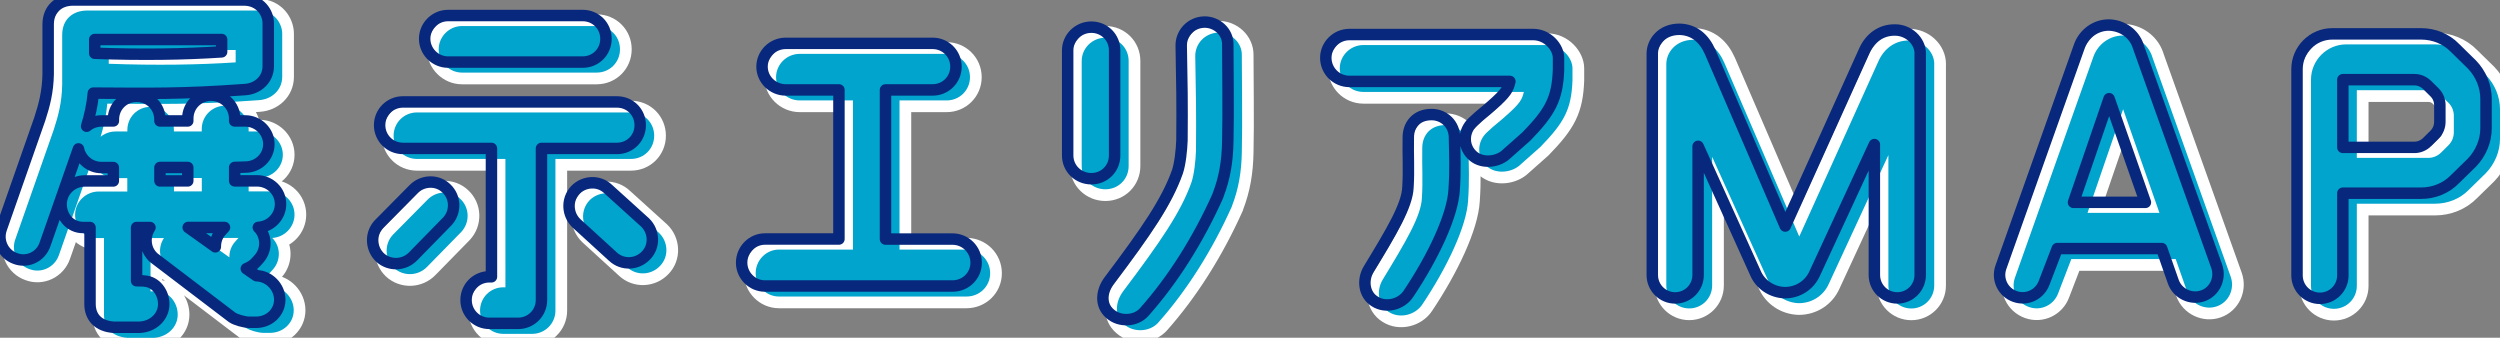
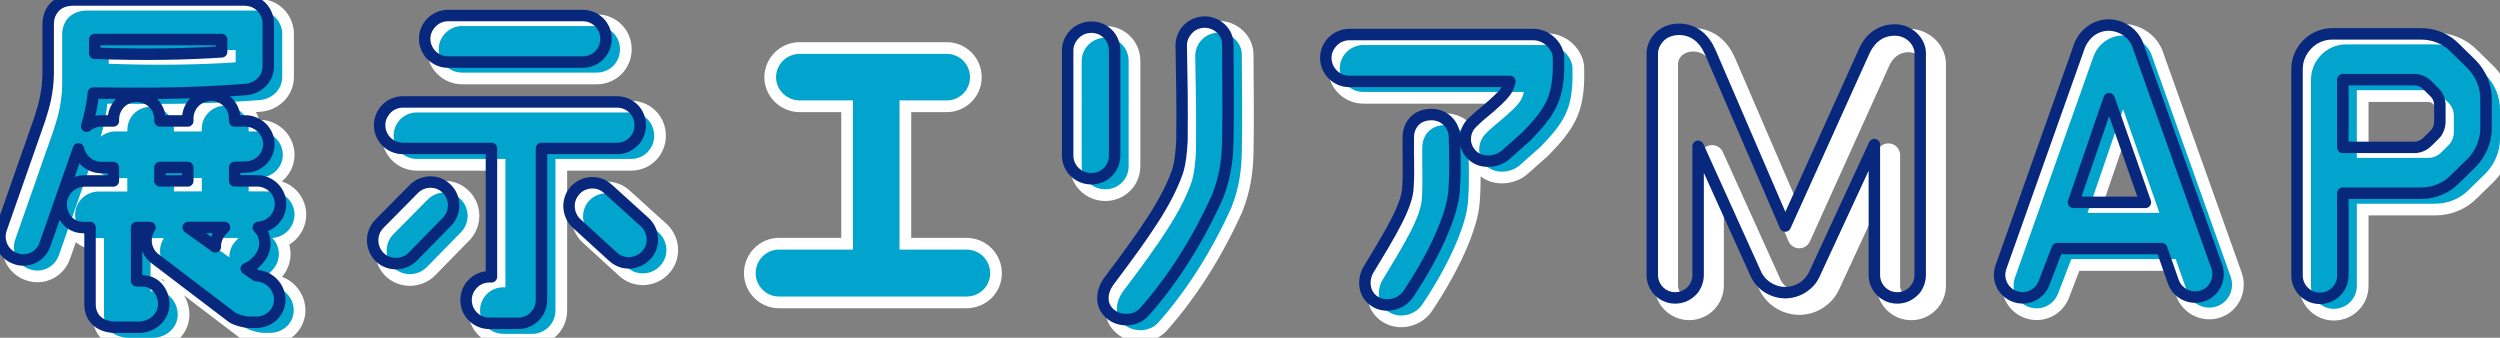
<svg xmlns="http://www.w3.org/2000/svg" id="_イヤー_1" viewBox="0 0 447.35 60.43">
  <rect x="0" y="0" width="447.35" height="60.43" fill="#808080" stroke="none" />
  <defs>
    <style>.cls-1{fill:#00a4cc;}.cls-2{stroke:#08287e;stroke-width:2.05px;}.cls-2,.cls-3{fill:none;stroke-linecap:round;stroke-linejoin:round;}.cls-3{stroke:#fff;stroke-width:4.19px;}</style>
  </defs>
  <g>
    <g>
      <path class="cls-3" d="M2.74,42.83l6.88-19.62c.82-2.52,1.45-4.86,1.51-8.08V6.24c0-2.78,1.89-4.29,4.29-4.35h30.85c2.78,.06,4.23,2.27,4.23,4.16v7.7c0,2.34-1.89,4.04-4.17,4.17-11.23,.82-17.29,.69-27.13,.63-.19,2.15-.63,4.04-1.2,5.93,.69-.57,1.64-.95,2.65-.95h2.14v-.25c0-2.34,1.83-4.16,4.16-4.16s4.17,1.83,4.17,4.16v.25h4.98v-.44c0-2.34,1.89-4.17,4.16-4.17s4.23,1.83,4.23,4.17v.44h1.89c2.33,0,4.23,1.89,4.23,4.16s-1.89,4.1-4.23,4.1l-1.89,.06v2.4h3.98c2.33,0,4.23,1.83,4.23,4.16,0,2.21-1.77,4.04-3.98,4.17,1.51,1.51,1.58,3.97,.13,5.62l-.51,.57c-.5,.57-1.14,.95-1.77,1.2l1.83,1.26c2.27,.06,4.16,2.02,4.16,4.29s-1.89,4.04-4.23,4.04h-1.2c-.88,0-2.46-.44-3.09-.88l-14.01-10.66c-1.58-1.39-1.83-3.72-.69-5.42h-2.4v9.53c.19,0,1.26,0,1.45,.06,2.02,.13,3.41,2.08,3.41,4.1,0,2.27-1.89,4.04-4.29,4.16h-4.67c-2.84-.19-4.23-1.89-4.23-4.16v-13.69h-1.26c-2.27,0-3.91-1.89-3.91-4.17s1.89-4.16,4.23-4.16h5.11v-2.4h-2.14c-2.02,0-3.72-1.45-4.1-3.34l-5.99,17.1c-.76,2.21-3.16,3.34-5.3,2.52-2.15-.76-3.28-3.15-2.52-5.3ZM19.46,11.41c8.46,.31,16.09,.19,22.71-.25v-2.21H19.46v2.46Zm11.67,22.84h4.98v-2.4h-4.98v2.4Zm5.05,8.33l4.86,3.47c0-1.01,.31-2.02,1.07-2.84l.51-.57,.06-.06h-6.5Z" />
      <path class="cls-3" d="M82.35,35.57c1.7,1.58,1.77,4.23,.19,5.93l-6.12,6.25c-1.58,1.64-4.23,1.76-5.93,.19-1.64-1.58-1.77-4.23-.19-5.93l6.18-6.25c1.58-1.64,4.23-1.77,5.87-.19Zm30.54-7.13h-13.5v27.13c0,2.34-1.89,4.17-4.16,4.17h-5.17c-2.27,0-4.16-1.83-4.16-4.17s1.89-4.16,4.16-4.16h.38V28.44h-15.84c-2.34,0-4.17-1.89-4.17-4.16s1.83-4.16,4.17-4.16h38.3c2.34,0,4.16,1.83,4.16,4.16s-1.83,4.16-4.16,4.16ZM82.67,4.66h24.1c2.34,0,4.17,1.83,4.17,4.16s-1.83,4.17-4.17,4.17h-24.1c-2.27,0-4.17-1.89-4.17-4.17s1.89-4.16,4.17-4.16Zm22.97,37.16c-1.64-1.58-1.77-4.23-.19-5.93,1.58-1.64,4.23-1.77,5.87-.19l6.62,5.99c1.64,1.58,1.77,4.23,.19,5.87-1.58,1.7-4.23,1.83-5.93,.25l-6.56-5.99Z" />
      <path class="cls-3" d="M135.22,48.89c0-2.33,1.89-4.23,4.16-4.23h13.25V17.97h-9.53c-2.33,0-4.23-1.89-4.23-4.16s1.89-4.17,4.23-4.17h26.31c2.27,0,4.16,1.83,4.16,4.17s-1.89,4.16-4.16,4.16h-8.45v26.69h11.99c2.34,0,4.23,1.89,4.23,4.23s-1.89,4.17-4.23,4.17h-33.57c-2.27,0-4.16-1.89-4.16-4.17Z" />
      <path class="cls-3" d="M201.96,29.71c0,2.34-1.83,4.16-4.17,4.16s-4.23-1.83-4.23-4.16V10.91c0-2.27,1.89-4.16,4.23-4.16s4.17,1.83,4.17,4.16V29.71Zm18.49,7.19c-3.53,7.89-8.08,15.08-13.19,20.82-1.51,1.7-4.42,1.83-6.12,.31-1.77-1.51-1.58-3.97-.19-5.87,6.75-8.96,10.35-14.2,12.24-19.5,.5-1.45,.76-3.97,.82-5.68,.06-6.44,0-10.28-.13-16.85-.06-2.33,1.77-4.23,4.1-4.29,2.27-.06,4.29,1.77,4.23,4.04,0,4.1,.13,11.92,0,17.35-.06,3.53-.57,6.56-1.77,9.65Z" />
      <path class="cls-3" d="M239.74,12.23c0-2.27,1.89-4.17,4.23-4.17h32.87c2.59,0,4.54,2.27,4.54,4.17v2.14c-.19,5.17-1.45,7.51-5.74,11.92l-3.85,3.41c-1.58,1.26-4.42,1.51-5.99-.19-1.58-1.64-1.45-4.23,.25-5.8,1.58-1.51,2.02-1.7,3.41-2.97,2.59-2.27,2.9-2.96,3.22-4.29h-28.71c-2.34,0-4.23-1.89-4.23-4.23Zm14.7,23.15c.19-3.22,0-5.55,.06-8.9,0-2.27,1.45-4.1,4.16-4.1,2.27,0,4.1,1.77,4.1,4.1,.06,3.15,.19,5.93-.06,9.4-.25,4.54-3.72,11.93-8.2,18.61-1.26,1.89-4.04,2.59-5.99,1.33-1.96-1.2-2.27-3.85-1.07-5.81,4.1-6.75,6.88-11.36,7-14.64Z" />
      <path class="cls-3" d="M346.11,11.47V51.1c0,2.27-1.83,4.1-4.1,4.1s-4.1-1.83-4.1-4.1V27.75l-10.66,23.03c-.95,2.15-3.03,3.47-5.36,3.47-2.33-.06-4.42-1.45-5.3-3.6l-10.22-22.59v23.03c0,2.27-1.83,4.1-4.1,4.1s-4.1-1.83-4.1-4.1V11.47c0-2.02,1.64-4.35,4.86-4.35,2.65,.06,4.42,1.64,5.49,4.04l13.44,31.17,14.13-31.29c1.01-2.34,3.03-3.85,5.55-3.79,2.34,0,4.48,1.89,4.48,4.23Z" />
      <path class="cls-3" d="M385.09,10.08l14.07,39.43c.76,2.15-.31,4.54-2.46,5.3-2.14,.76-4.54-.38-5.3-2.52l-2.08-5.93h-18.68l-2.33,6.06c-.76,2.15-3.09,3.28-5.24,2.52-2.15-.76-3.28-3.09-2.52-5.24l14.07-39.62c.82-2.21,2.9-3.72,5.24-3.72,2.4,.06,4.48,1.51,5.24,3.72Zm1.32,28.01l-6.5-18.55-6.37,18.55h12.87Z" />
      <path class="cls-3" d="M421.73,36.46v14.7c0,2.27-1.83,4.1-4.1,4.1s-4.1-1.83-4.1-4.1V14.25c0-3.47,2.84-6.31,6.31-6.31h15.9c2.27,0,4.48,.88,6.06,2.52l3.03,2.97c1.58,1.64,2.52,3.85,2.52,6.12v5.3c0,2.27-.95,4.48-2.52,6.12l-3.03,2.96c-1.58,1.64-3.79,2.52-6.06,2.52h-14.01Zm15.08-19.37c-.57-.57-1.39-.95-2.27-.95h-12.81v12.11h12.81c.88,0,1.7-.38,2.27-.95,.44-.44,.88-.88,1.33-1.32,.63-.63,.95-1.45,.95-2.34v-2.9c0-.88-.31-1.7-.95-2.33-.44-.44-.88-.88-1.33-1.32Z" />
    </g>
    <g>
      <path class="cls-1" d="M2.74,42.83l6.88-19.62c.82-2.52,1.45-4.86,1.51-8.08V6.24c0-2.78,1.89-4.29,4.29-4.35h30.85c2.78,.06,4.23,2.27,4.23,4.16v7.7c0,2.34-1.89,4.04-4.17,4.17-11.23,.82-17.29,.69-27.13,.63-.19,2.15-.63,4.04-1.2,5.93,.69-.57,1.64-.95,2.65-.95h2.14v-.25c0-2.34,1.83-4.16,4.16-4.16s4.17,1.83,4.17,4.16v.25h4.98v-.44c0-2.34,1.89-4.17,4.16-4.17s4.23,1.83,4.23,4.17v.44h1.89c2.33,0,4.23,1.89,4.23,4.16s-1.89,4.1-4.23,4.1l-1.89,.06v2.4h3.98c2.33,0,4.23,1.83,4.23,4.16,0,2.21-1.77,4.04-3.98,4.17,1.51,1.51,1.58,3.97,.13,5.62l-.51,.57c-.5,.57-1.14,.95-1.77,1.2l1.83,1.26c2.27,.06,4.16,2.02,4.16,4.29s-1.89,4.04-4.23,4.04h-1.2c-.88,0-2.46-.44-3.09-.88l-14.01-10.66c-1.58-1.39-1.83-3.72-.69-5.42h-2.4v9.53c.19,0,1.26,0,1.45,.06,2.02,.13,3.41,2.08,3.41,4.1,0,2.27-1.89,4.04-4.29,4.16h-4.67c-2.84-.19-4.23-1.89-4.23-4.16v-13.69h-1.26c-2.27,0-3.91-1.89-3.91-4.17s1.89-4.16,4.23-4.16h5.11v-2.4h-2.14c-2.02,0-3.72-1.45-4.1-3.34l-5.99,17.1c-.76,2.21-3.16,3.34-5.3,2.52-2.15-.76-3.28-3.15-2.52-5.3ZM19.46,11.41c8.46,.31,16.09,.19,22.71-.25v-2.21H19.46v2.46Zm11.67,22.84h4.98v-2.4h-4.98v2.4Zm5.05,8.33l4.86,3.47c0-1.01,.31-2.02,1.07-2.84l.51-.57,.06-.06h-6.5Z" />
      <path class="cls-1" d="M82.35,35.57c1.7,1.58,1.77,4.23,.19,5.93l-6.12,6.25c-1.58,1.64-4.23,1.76-5.93,.19-1.64-1.58-1.77-4.23-.19-5.93l6.18-6.25c1.58-1.64,4.23-1.77,5.87-.19Zm30.54-7.13h-13.5v27.13c0,2.34-1.89,4.17-4.16,4.17h-5.17c-2.27,0-4.16-1.83-4.16-4.17s1.89-4.16,4.16-4.16h.38V28.44h-15.84c-2.34,0-4.17-1.89-4.17-4.16s1.83-4.16,4.17-4.16h38.3c2.34,0,4.16,1.83,4.16,4.16s-1.83,4.16-4.16,4.16ZM82.67,4.66h24.1c2.34,0,4.17,1.83,4.17,4.16s-1.83,4.17-4.17,4.17h-24.1c-2.27,0-4.17-1.89-4.17-4.17s1.89-4.16,4.17-4.16Zm22.97,37.16c-1.64-1.58-1.77-4.23-.19-5.93,1.58-1.64,4.23-1.77,5.87-.19l6.62,5.99c1.64,1.58,1.77,4.23,.19,5.87-1.58,1.7-4.23,1.83-5.93,.25l-6.56-5.99Z" />
      <path class="cls-1" d="M135.22,48.89c0-2.33,1.89-4.23,4.16-4.23h13.25V17.97h-9.53c-2.33,0-4.23-1.89-4.23-4.16s1.89-4.17,4.23-4.17h26.31c2.27,0,4.16,1.83,4.16,4.17s-1.89,4.16-4.16,4.16h-8.45v26.69h11.99c2.34,0,4.23,1.89,4.23,4.23s-1.89,4.17-4.23,4.17h-33.57c-2.27,0-4.16-1.89-4.16-4.17Z" />
      <path class="cls-1" d="M201.96,29.71c0,2.34-1.83,4.16-4.17,4.16s-4.23-1.83-4.23-4.16V10.91c0-2.27,1.89-4.16,4.23-4.16s4.17,1.83,4.17,4.16V29.71Zm18.49,7.19c-3.53,7.89-8.08,15.08-13.19,20.82-1.51,1.7-4.42,1.83-6.12,.31-1.77-1.51-1.58-3.97-.19-5.87,6.75-8.96,10.35-14.2,12.24-19.5,.5-1.45,.76-3.97,.82-5.68,.06-6.44,0-10.28-.13-16.85-.06-2.33,1.77-4.23,4.1-4.29,2.27-.06,4.29,1.77,4.23,4.04,0,4.1,.13,11.92,0,17.35-.06,3.53-.57,6.56-1.77,9.65Z" />
      <path class="cls-1" d="M239.74,12.23c0-2.27,1.89-4.17,4.23-4.17h32.87c2.59,0,4.54,2.27,4.54,4.17v2.14c-.19,5.17-1.45,7.51-5.74,11.92l-3.85,3.41c-1.58,1.26-4.42,1.51-5.99-.19-1.58-1.64-1.45-4.23,.25-5.8,1.58-1.51,2.02-1.7,3.41-2.97,2.59-2.27,2.9-2.96,3.22-4.29h-28.71c-2.34,0-4.23-1.89-4.23-4.23Zm14.7,23.15c.19-3.22,0-5.55,.06-8.9,0-2.27,1.45-4.1,4.16-4.1,2.27,0,4.1,1.77,4.1,4.1,.06,3.15,.19,5.93-.06,9.4-.25,4.54-3.72,11.93-8.2,18.61-1.26,1.89-4.04,2.59-5.99,1.33-1.96-1.2-2.27-3.85-1.07-5.81,4.1-6.75,6.88-11.36,7-14.64Z" />
-       <path class="cls-1" d="M346.11,11.47V51.1c0,2.27-1.83,4.1-4.1,4.1s-4.1-1.83-4.1-4.1V27.75l-10.66,23.03c-.95,2.15-3.03,3.47-5.36,3.47-2.33-.06-4.42-1.45-5.3-3.6l-10.22-22.59v23.03c0,2.27-1.83,4.1-4.1,4.1s-4.1-1.83-4.1-4.1V11.47c0-2.02,1.64-4.35,4.86-4.35,2.65,.06,4.42,1.64,5.49,4.04l13.44,31.17,14.13-31.29c1.01-2.34,3.03-3.85,5.55-3.79,2.34,0,4.48,1.89,4.48,4.23Z" />
      <path class="cls-1" d="M385.09,10.08l14.07,39.43c.76,2.15-.31,4.54-2.46,5.3-2.14,.76-4.54-.38-5.3-2.52l-2.08-5.93h-18.68l-2.33,6.06c-.76,2.15-3.09,3.28-5.24,2.52-2.15-.76-3.28-3.09-2.52-5.24l14.07-39.62c.82-2.21,2.9-3.72,5.24-3.72,2.4,.06,4.48,1.51,5.24,3.72Zm1.32,28.01l-6.5-18.55-6.37,18.55h12.87Z" />
      <path class="cls-1" d="M421.73,36.46v14.7c0,2.27-1.83,4.1-4.1,4.1s-4.1-1.83-4.1-4.1V14.25c0-3.47,2.84-6.31,6.31-6.31h15.9c2.27,0,4.48,.88,6.06,2.52l3.03,2.97c1.58,1.64,2.52,3.85,2.52,6.12v5.3c0,2.27-.95,4.48-2.52,6.12l-3.03,2.96c-1.58,1.64-3.79,2.52-6.06,2.52h-14.01Zm15.08-19.37c-.57-.57-1.39-.95-2.27-.95h-12.81v12.11h12.81c.88,0,1.7-.38,2.27-.95,.44-.44,.88-.88,1.33-1.32,.63-.63,.95-1.45,.95-2.34v-2.9c0-.88-.31-1.7-.95-2.33-.44-.44-.88-.88-1.33-1.32Z" />
    </g>
  </g>
  <g>
    <path class="cls-2" d="M.23,40.95L7.11,21.32c.82-2.52,1.45-4.86,1.51-8.08V4.35C8.63,1.58,10.52,.06,12.92,0h30.85c2.78,.06,4.23,2.27,4.23,4.16v7.7c0,2.34-1.89,4.04-4.17,4.17-11.23,.82-17.29,.69-27.13,.63-.19,2.15-.63,4.04-1.2,5.93,.69-.57,1.64-.95,2.65-.95h2.14v-.25c0-2.34,1.83-4.16,4.16-4.16s4.17,1.83,4.17,4.16v.25h4.98v-.44c0-2.34,1.89-4.17,4.16-4.17s4.23,1.83,4.23,4.17v.44h1.89c2.33,0,4.23,1.89,4.23,4.16s-1.89,4.1-4.23,4.1l-1.89,.06v2.4h3.98c2.33,0,4.23,1.83,4.23,4.16,0,2.21-1.77,4.04-3.98,4.17,1.51,1.51,1.58,3.97,.13,5.62l-.51,.57c-.5,.57-1.14,.95-1.77,1.2l1.83,1.26c2.27,.06,4.16,2.02,4.16,4.29s-1.89,4.04-4.23,4.04h-1.2c-.88,0-2.46-.44-3.09-.88l-14.01-10.66c-1.58-1.39-1.83-3.72-.69-5.42h-2.4v9.53c.19,0,1.26,0,1.45,.06,2.02,.13,3.41,2.08,3.41,4.1,0,2.27-1.89,4.04-4.29,4.16h-4.67c-2.84-.19-4.23-1.89-4.23-4.16v-13.69h-1.26c-2.27,0-3.91-1.89-3.91-4.17s1.89-4.16,4.23-4.16h5.11v-2.4h-2.14c-2.02,0-3.72-1.45-4.1-3.34l-5.99,17.1c-.76,2.21-3.16,3.34-5.3,2.52-2.15-.76-3.28-3.15-2.52-5.3ZM16.95,9.53c8.46,.31,16.09,.19,22.71-.25v-2.21H16.95v2.46Zm11.67,22.84h4.98v-2.4h-4.98v2.4Zm5.05,8.33l4.86,3.47c0-1.01,.31-2.02,1.07-2.84l.51-.57,.06-.06h-6.5Z" />
    <path class="cls-2" d="M79.85,33.69c1.7,1.58,1.77,4.23,.19,5.93l-6.12,6.25c-1.58,1.64-4.23,1.76-5.93,.19-1.64-1.58-1.77-4.23-.19-5.93l6.18-6.25c1.58-1.64,4.23-1.77,5.87-.19Zm30.54-7.13h-13.5v27.13c0,2.34-1.89,4.17-4.16,4.17h-5.17c-2.27,0-4.16-1.83-4.16-4.17s1.89-4.16,4.16-4.16h.38V26.56h-15.84c-2.34,0-4.17-1.89-4.17-4.16s1.83-4.16,4.17-4.16h38.3c2.34,0,4.16,1.83,4.16,4.16s-1.83,4.16-4.16,4.16ZM80.16,2.78h24.1c2.34,0,4.17,1.83,4.17,4.16s-1.83,4.17-4.17,4.17h-24.1c-2.27,0-4.17-1.89-4.17-4.17s1.89-4.16,4.17-4.16Zm22.97,37.16c-1.64-1.58-1.77-4.23-.19-5.93,1.58-1.64,4.23-1.77,5.87-.19l6.62,5.99c1.64,1.58,1.77,4.23,.19,5.87-1.58,1.7-4.23,1.83-5.93,.25l-6.56-5.99Z" />
-     <path class="cls-2" d="M132.71,47c0-2.33,1.89-4.23,4.16-4.23h13.25V16.09h-9.53c-2.33,0-4.23-1.89-4.23-4.16s1.89-4.17,4.23-4.17h26.31c2.27,0,4.16,1.83,4.16,4.17s-1.89,4.16-4.16,4.16h-8.45v26.69h11.99c2.34,0,4.23,1.89,4.23,4.23s-1.89,4.17-4.23,4.17h-33.57c-2.27,0-4.16-1.89-4.16-4.17Z" />
    <path class="cls-2" d="M199.45,27.82c0,2.34-1.83,4.16-4.17,4.16s-4.23-1.83-4.23-4.16V9.02c0-2.27,1.89-4.16,4.23-4.16s4.17,1.83,4.17,4.16V27.82Zm18.49,7.19c-3.53,7.89-8.08,15.08-13.19,20.82-1.51,1.7-4.42,1.83-6.12,.31-1.77-1.51-1.58-3.97-.19-5.87,6.75-8.96,10.35-14.2,12.24-19.5,.5-1.45,.76-3.97,.82-5.68,.06-6.44,0-10.28-.13-16.85-.06-2.33,1.77-4.23,4.1-4.29,2.27-.06,4.29,1.77,4.23,4.04,0,4.1,.13,11.92,0,17.35-.06,3.53-.57,6.56-1.77,9.65Z" />
    <path class="cls-2" d="M237.24,10.35c0-2.27,1.89-4.17,4.23-4.17h32.87c2.59,0,4.54,2.27,4.54,4.17v2.14c-.19,5.17-1.45,7.51-5.74,11.92l-3.85,3.41c-1.58,1.26-4.42,1.51-5.99-.19-1.58-1.64-1.45-4.23,.25-5.8,1.58-1.51,2.02-1.7,3.41-2.97,2.59-2.27,2.9-2.96,3.22-4.29h-28.71c-2.34,0-4.23-1.89-4.23-4.23Zm14.7,23.15c.19-3.22,0-5.55,.06-8.9,0-2.27,1.45-4.1,4.16-4.1,2.27,0,4.1,1.77,4.1,4.1,.06,3.15,.19,5.93-.06,9.4-.25,4.54-3.72,11.93-8.2,18.61-1.26,1.89-4.04,2.59-5.99,1.33-1.96-1.2-2.27-3.85-1.07-5.81,4.1-6.75,6.88-11.36,7-14.64Z" />
    <path class="cls-2" d="M343.6,9.59V49.21c0,2.27-1.83,4.1-4.1,4.1s-4.1-1.83-4.1-4.1V25.87l-10.66,23.03c-.95,2.15-3.03,3.47-5.36,3.47-2.33-.06-4.42-1.45-5.3-3.6l-10.22-22.59v23.03c0,2.27-1.83,4.1-4.1,4.1s-4.1-1.83-4.1-4.1V9.59c0-2.02,1.64-4.35,4.86-4.35,2.65,.06,4.42,1.64,5.49,4.04l13.44,31.17,14.13-31.29c1.01-2.34,3.03-3.85,5.55-3.79,2.34,0,4.48,1.89,4.48,4.23Z" />
    <path class="cls-2" d="M382.58,8.2l14.07,39.43c.76,2.15-.31,4.54-2.46,5.3-2.14,.76-4.54-.38-5.3-2.52l-2.08-5.93h-18.68l-2.33,6.06c-.76,2.15-3.09,3.28-5.24,2.52-2.15-.76-3.28-3.09-2.52-5.24l14.07-39.62c.82-2.21,2.9-3.72,5.24-3.72,2.4,.06,4.48,1.51,5.24,3.72Zm1.32,28.01l-6.5-18.55-6.37,18.55h12.87Z" />
    <path class="cls-2" d="M419.23,34.58v14.7c0,2.27-1.83,4.1-4.1,4.1s-4.1-1.83-4.1-4.1V12.37c0-3.47,2.84-6.31,6.31-6.31h15.9c2.27,0,4.48,.88,6.06,2.52l3.03,2.97c1.58,1.64,2.52,3.85,2.52,6.12v5.3c0,2.27-.95,4.48-2.52,6.12l-3.03,2.96c-1.58,1.64-3.79,2.52-6.06,2.52h-14.01Zm15.08-19.37c-.57-.57-1.39-.95-2.27-.95h-12.81v12.11h12.81c.88,0,1.7-.38,2.27-.95,.44-.44,.88-.88,1.33-1.32,.63-.63,.95-1.45,.95-2.34v-2.9c0-.88-.31-1.7-.95-2.33-.44-.44-.88-.88-1.33-1.32Z" />
  </g>
</svg>